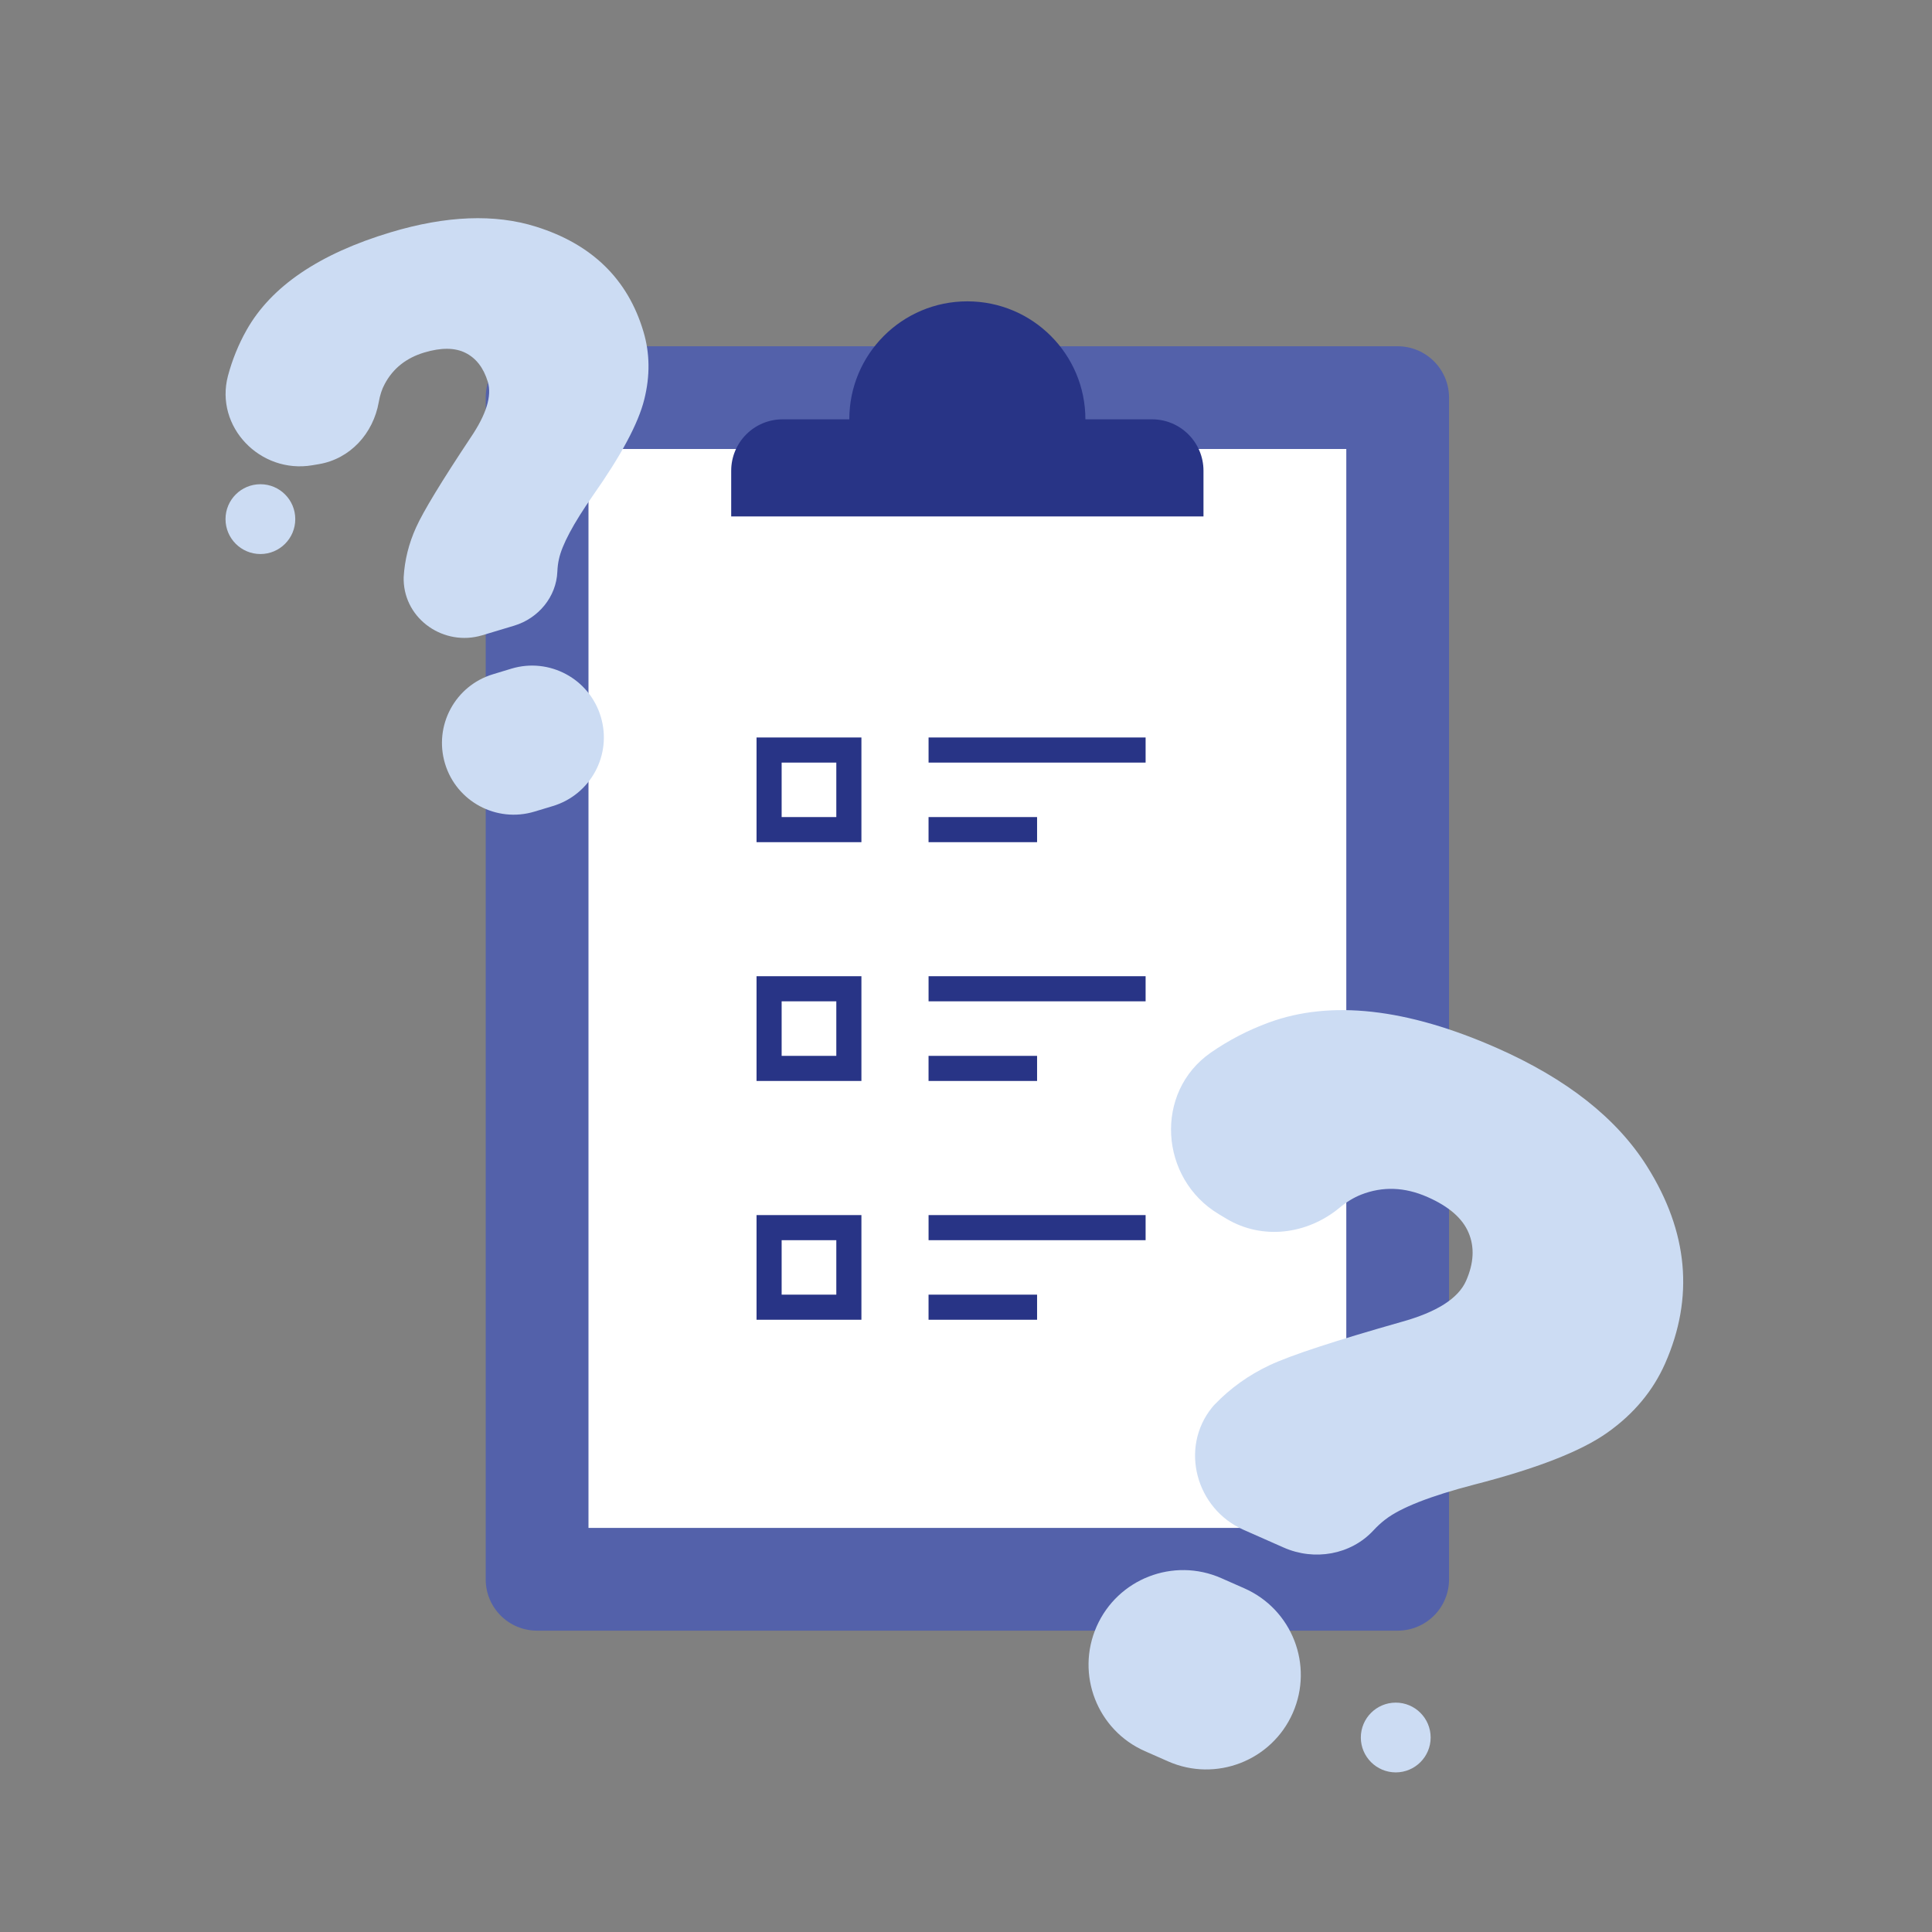
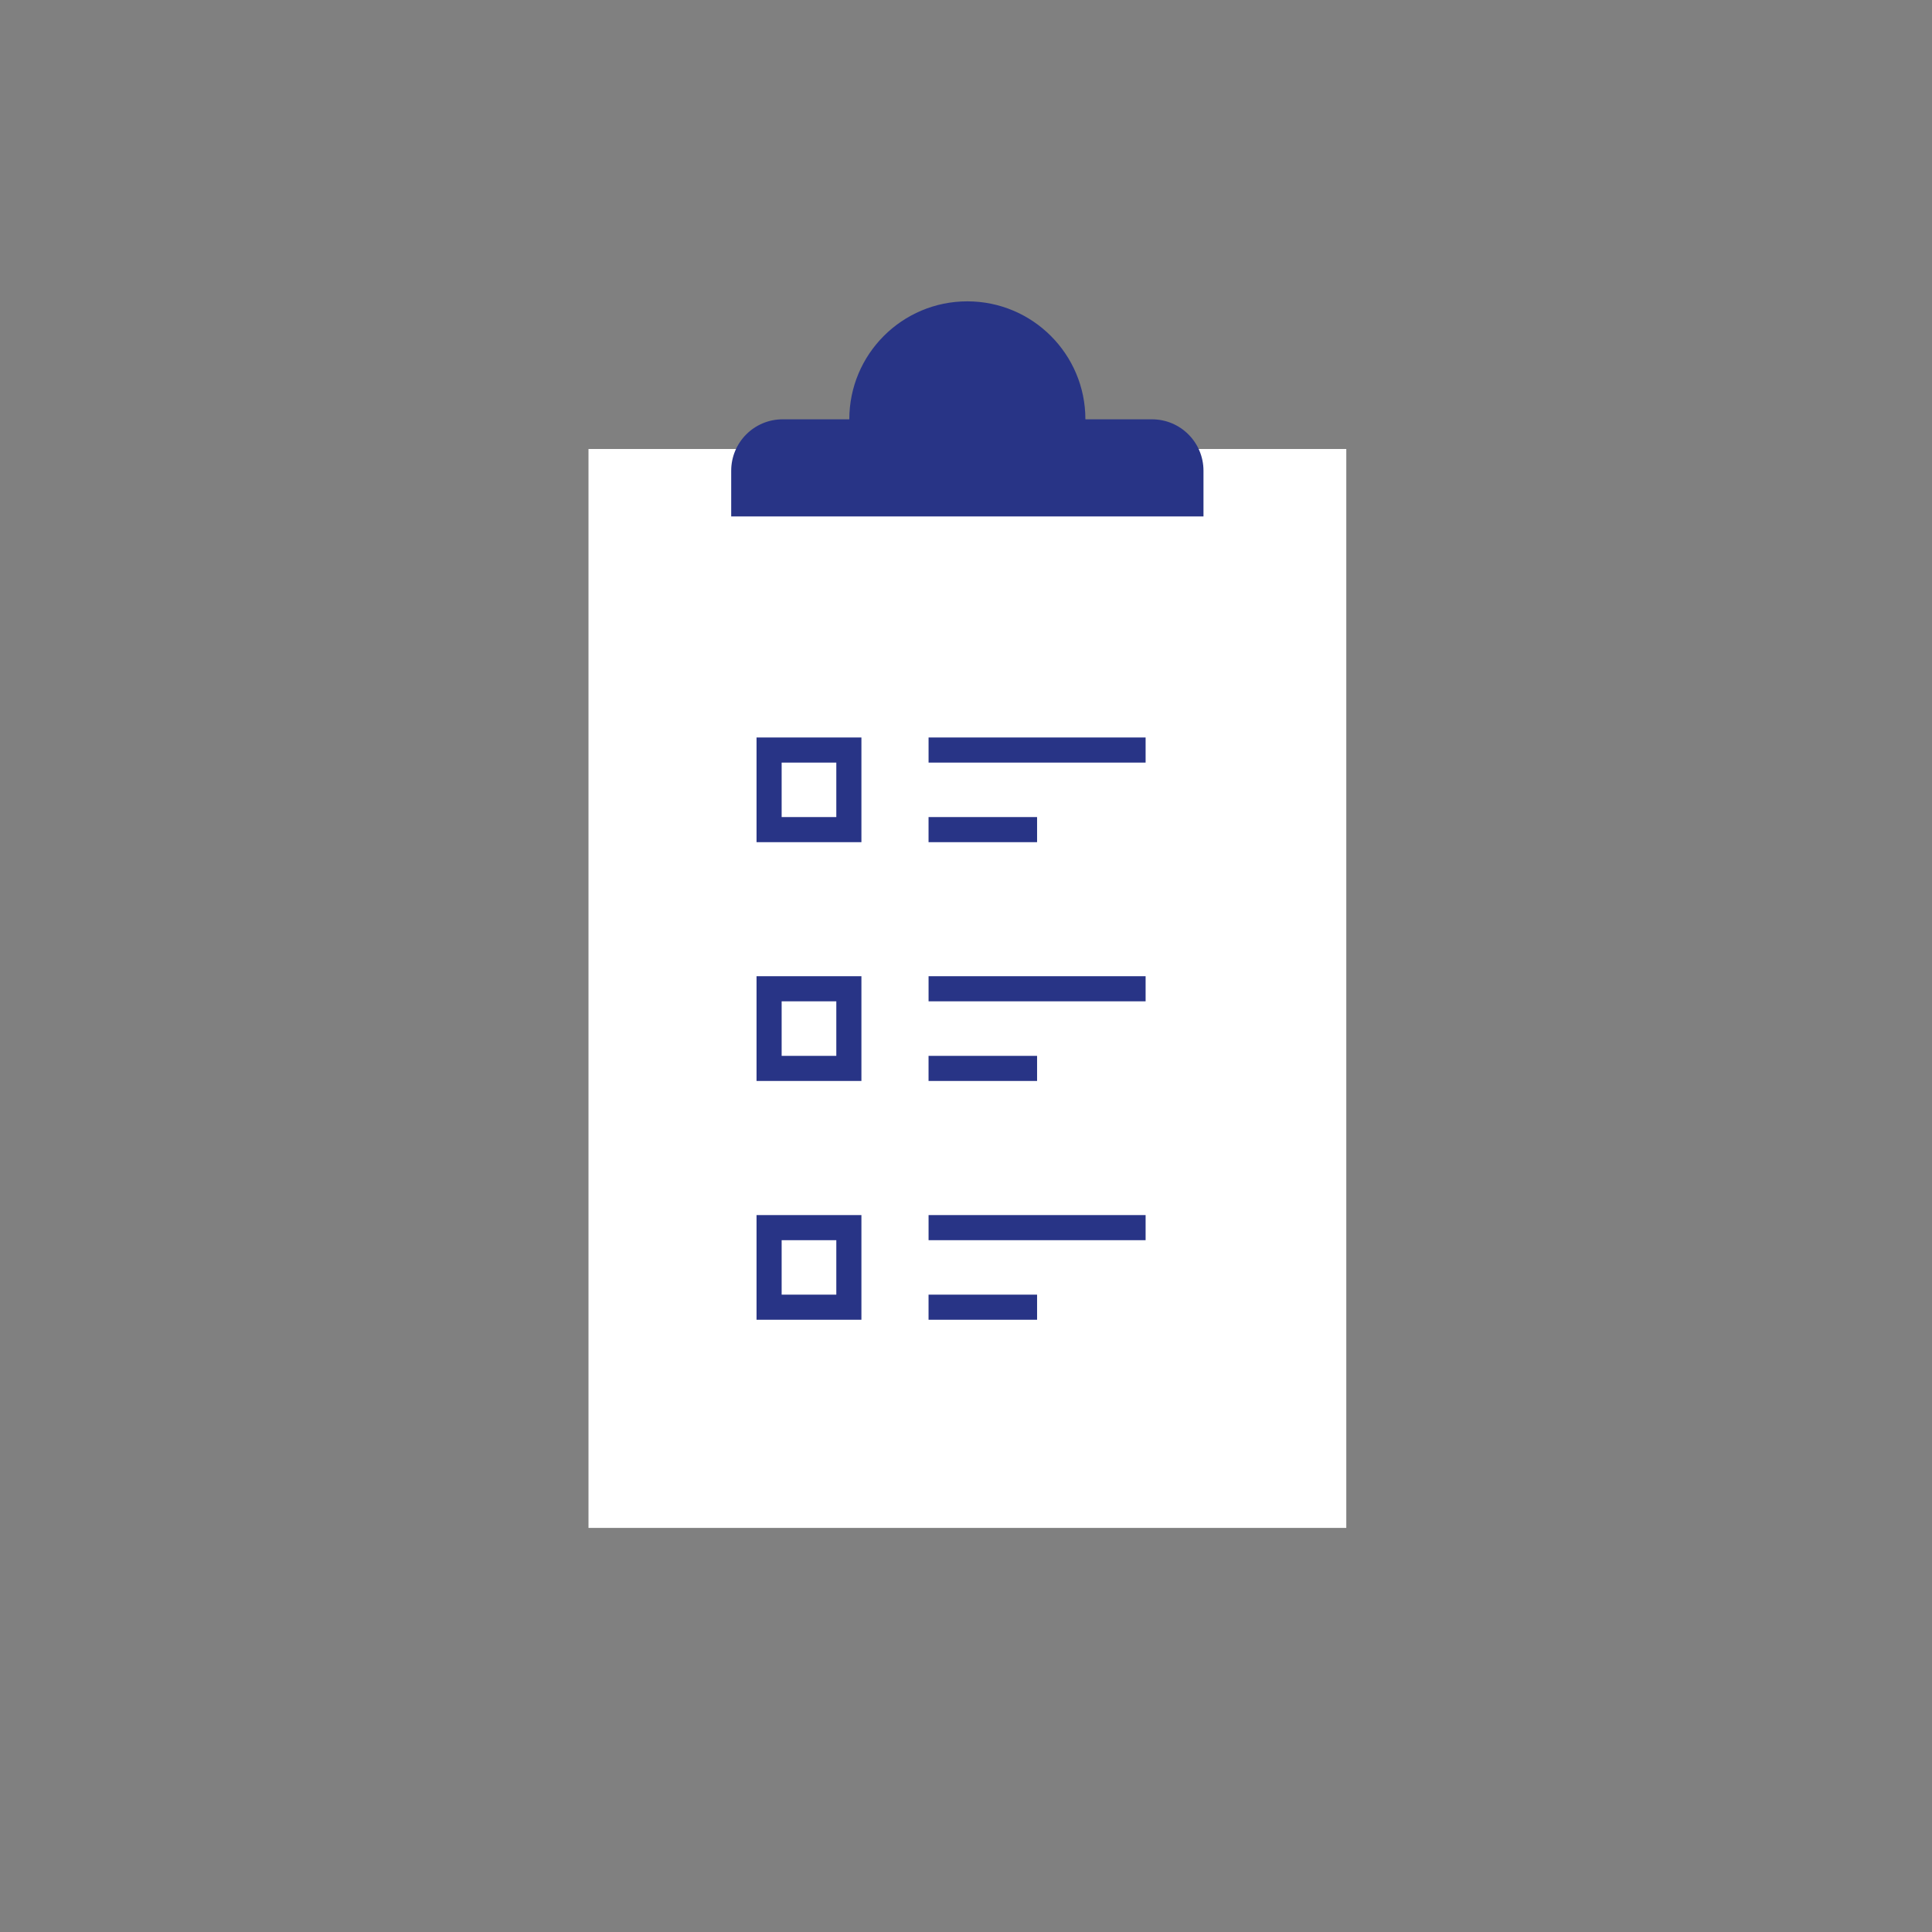
<svg xmlns="http://www.w3.org/2000/svg" version="1.1" id="Слой_1" x="0px" y="0px" width="91.572px" height="91.572px" viewBox="0 0 91.572 91.572" enable-background="new 0 0 91.572 91.572" xml:space="preserve">
  <rect x="0" y="0" width="91.572" height="91.572" fill="#808080" stroke="none" />
  <g>
-     <path fill="#5361AA" d="M66.243,16.412H25.456c-1.345,0-2.435,1.092-2.435,2.436v56.007c0,1.348,1.09,2.434,2.435,2.434h40.787   c1.347,0,2.438-1.086,2.438-2.434V18.848C68.682,17.504,67.59,16.412,66.243,16.412" />
    <rect x="27.893" y="21.281" fill="#FFFFFF" width="35.918" height="51.138" />
    <path fill="#283486" d="M51.445,19.875c0-3.088-2.504-5.592-5.597-5.592c-3.09,0-5.593,2.504-5.593,5.592h-3.162   c-1.345,0-2.436,1.092-2.436,2.437v2.167h22.385v-2.167c0-1.345-1.093-2.437-2.438-2.437H51.445z" />
    <path fill="none" stroke="#283486" stroke-width="1.19" d="M54.299,35.55H44.012 M49.155,39.322h-5.144 M40.234,35.55h-3.781v3.772   h3.781V35.55z M54.299,46.865H44.012 M49.155,50.64h-5.144 M40.234,46.865h-3.781v3.775h3.781V46.865z M54.299,58.187H44.012    M49.155,61.958h-5.144 M40.234,58.187h-3.781v3.771h3.781V58.187z" />
    <g>
-       <path fill="#CCDCF3" d="M67.809,82.354c0-0.915-0.742-1.654-1.653-1.654c-0.912,0-1.656,0.739-1.656,1.654    c0,0.913,0.744,1.653,1.656,1.653C67.066,84.007,67.809,83.267,67.809,82.354" />
-       <path fill="#CCDCF3" d="M57.885,74.8l1.097,0.484c2.263,0.999,3.29,3.644,2.292,5.909c-0.999,2.265-3.646,3.291-5.909,2.292    l-1.097-0.484c-2.266-0.997-3.29-3.642-2.292-5.907C52.974,74.83,55.619,73.801,57.885,74.8 M60.844,73.35l-1.901-0.84    c-2.258-0.995-3.045-3.886-1.492-5.802c0.043-0.052,0.081-0.099,0.12-0.136c0.741-0.773,1.612-1.396,2.608-1.866    c0.998-0.468,3.079-1.151,6.24-2.049c1.678-0.464,2.697-1.111,3.069-1.949c0.37-0.838,0.408-1.599,0.118-2.282    c-0.288-0.682-0.937-1.246-1.942-1.688c-1.08-0.478-2.133-0.516-3.158-0.112c-0.341,0.137-0.682,0.341-1.018,0.621    c-1.533,1.265-3.65,1.539-5.356,0.519l-0.357-0.214c-2.827-1.687-3.084-5.788-0.382-7.663c0.85-0.588,1.764-1.063,2.745-1.423    c2.938-1.078,6.54-0.677,10.808,1.205c3.319,1.464,5.692,3.338,7.126,5.623c1.946,3.099,2.227,6.206,0.852,9.328    c-0.571,1.293-1.479,2.386-2.727,3.272c-1.245,0.889-3.355,1.711-6.331,2.475c-2.076,0.54-3.478,1.09-4.207,1.653    c-0.194,0.15-0.382,0.319-0.562,0.516C64.021,73.699,62.293,73.991,60.844,73.35" />
-       <path fill="#CCDCF3" d="M23.372,31.956l0.871-0.265c1.798-0.539,3.693,0.482,4.233,2.28c0.543,1.803-0.479,3.696-2.279,4.236    l-0.869,0.262c-1.8,0.542-3.698-0.48-4.236-2.278C20.552,34.391,21.572,32.496,23.372,31.956 M24.368,29.656l-1.517,0.456    c-1.793,0.538-3.672-0.741-3.718-2.615c-0.002-0.051-0.002-0.097,0-0.137c0.046-0.812,0.242-1.599,0.588-2.362    c0.344-0.763,1.207-2.184,2.587-4.26c0.742-1.095,1.014-1.973,0.814-2.638c-0.202-0.665-0.555-1.123-1.059-1.375    c-0.502-0.252-1.154-0.257-1.954-0.017c-0.856,0.257-1.483,0.756-1.874,1.492c-0.135,0.245-0.226,0.533-0.283,0.859    c-0.262,1.485-1.349,2.688-2.837,2.94l-0.313,0.053c-2.462,0.417-4.634-1.819-3.998-4.236c0.202-0.756,0.494-1.483,0.884-2.174    c1.166-2.069,3.443-3.615,6.832-4.633c2.638-0.792,4.933-0.878,6.884-0.266c2.649,0.83,4.349,2.483,5.09,4.963    c0.31,1.029,0.324,2.107,0.041,3.232c-0.28,1.128-1.092,2.646-2.434,4.551c-0.931,1.334-1.469,2.345-1.612,3.026    c-0.041,0.183-0.063,0.374-0.072,0.576C26.37,28.291,25.516,29.311,24.368,29.656" />
-       <path fill="#CCDCF3" d="M13.995,24.604c0-0.912-0.739-1.653-1.651-1.653c-0.914,0-1.655,0.741-1.655,1.653    c0,0.915,0.741,1.656,1.655,1.656C13.256,26.26,13.995,25.519,13.995,24.604" />
-     </g>
+       </g>
  </g>
</svg>